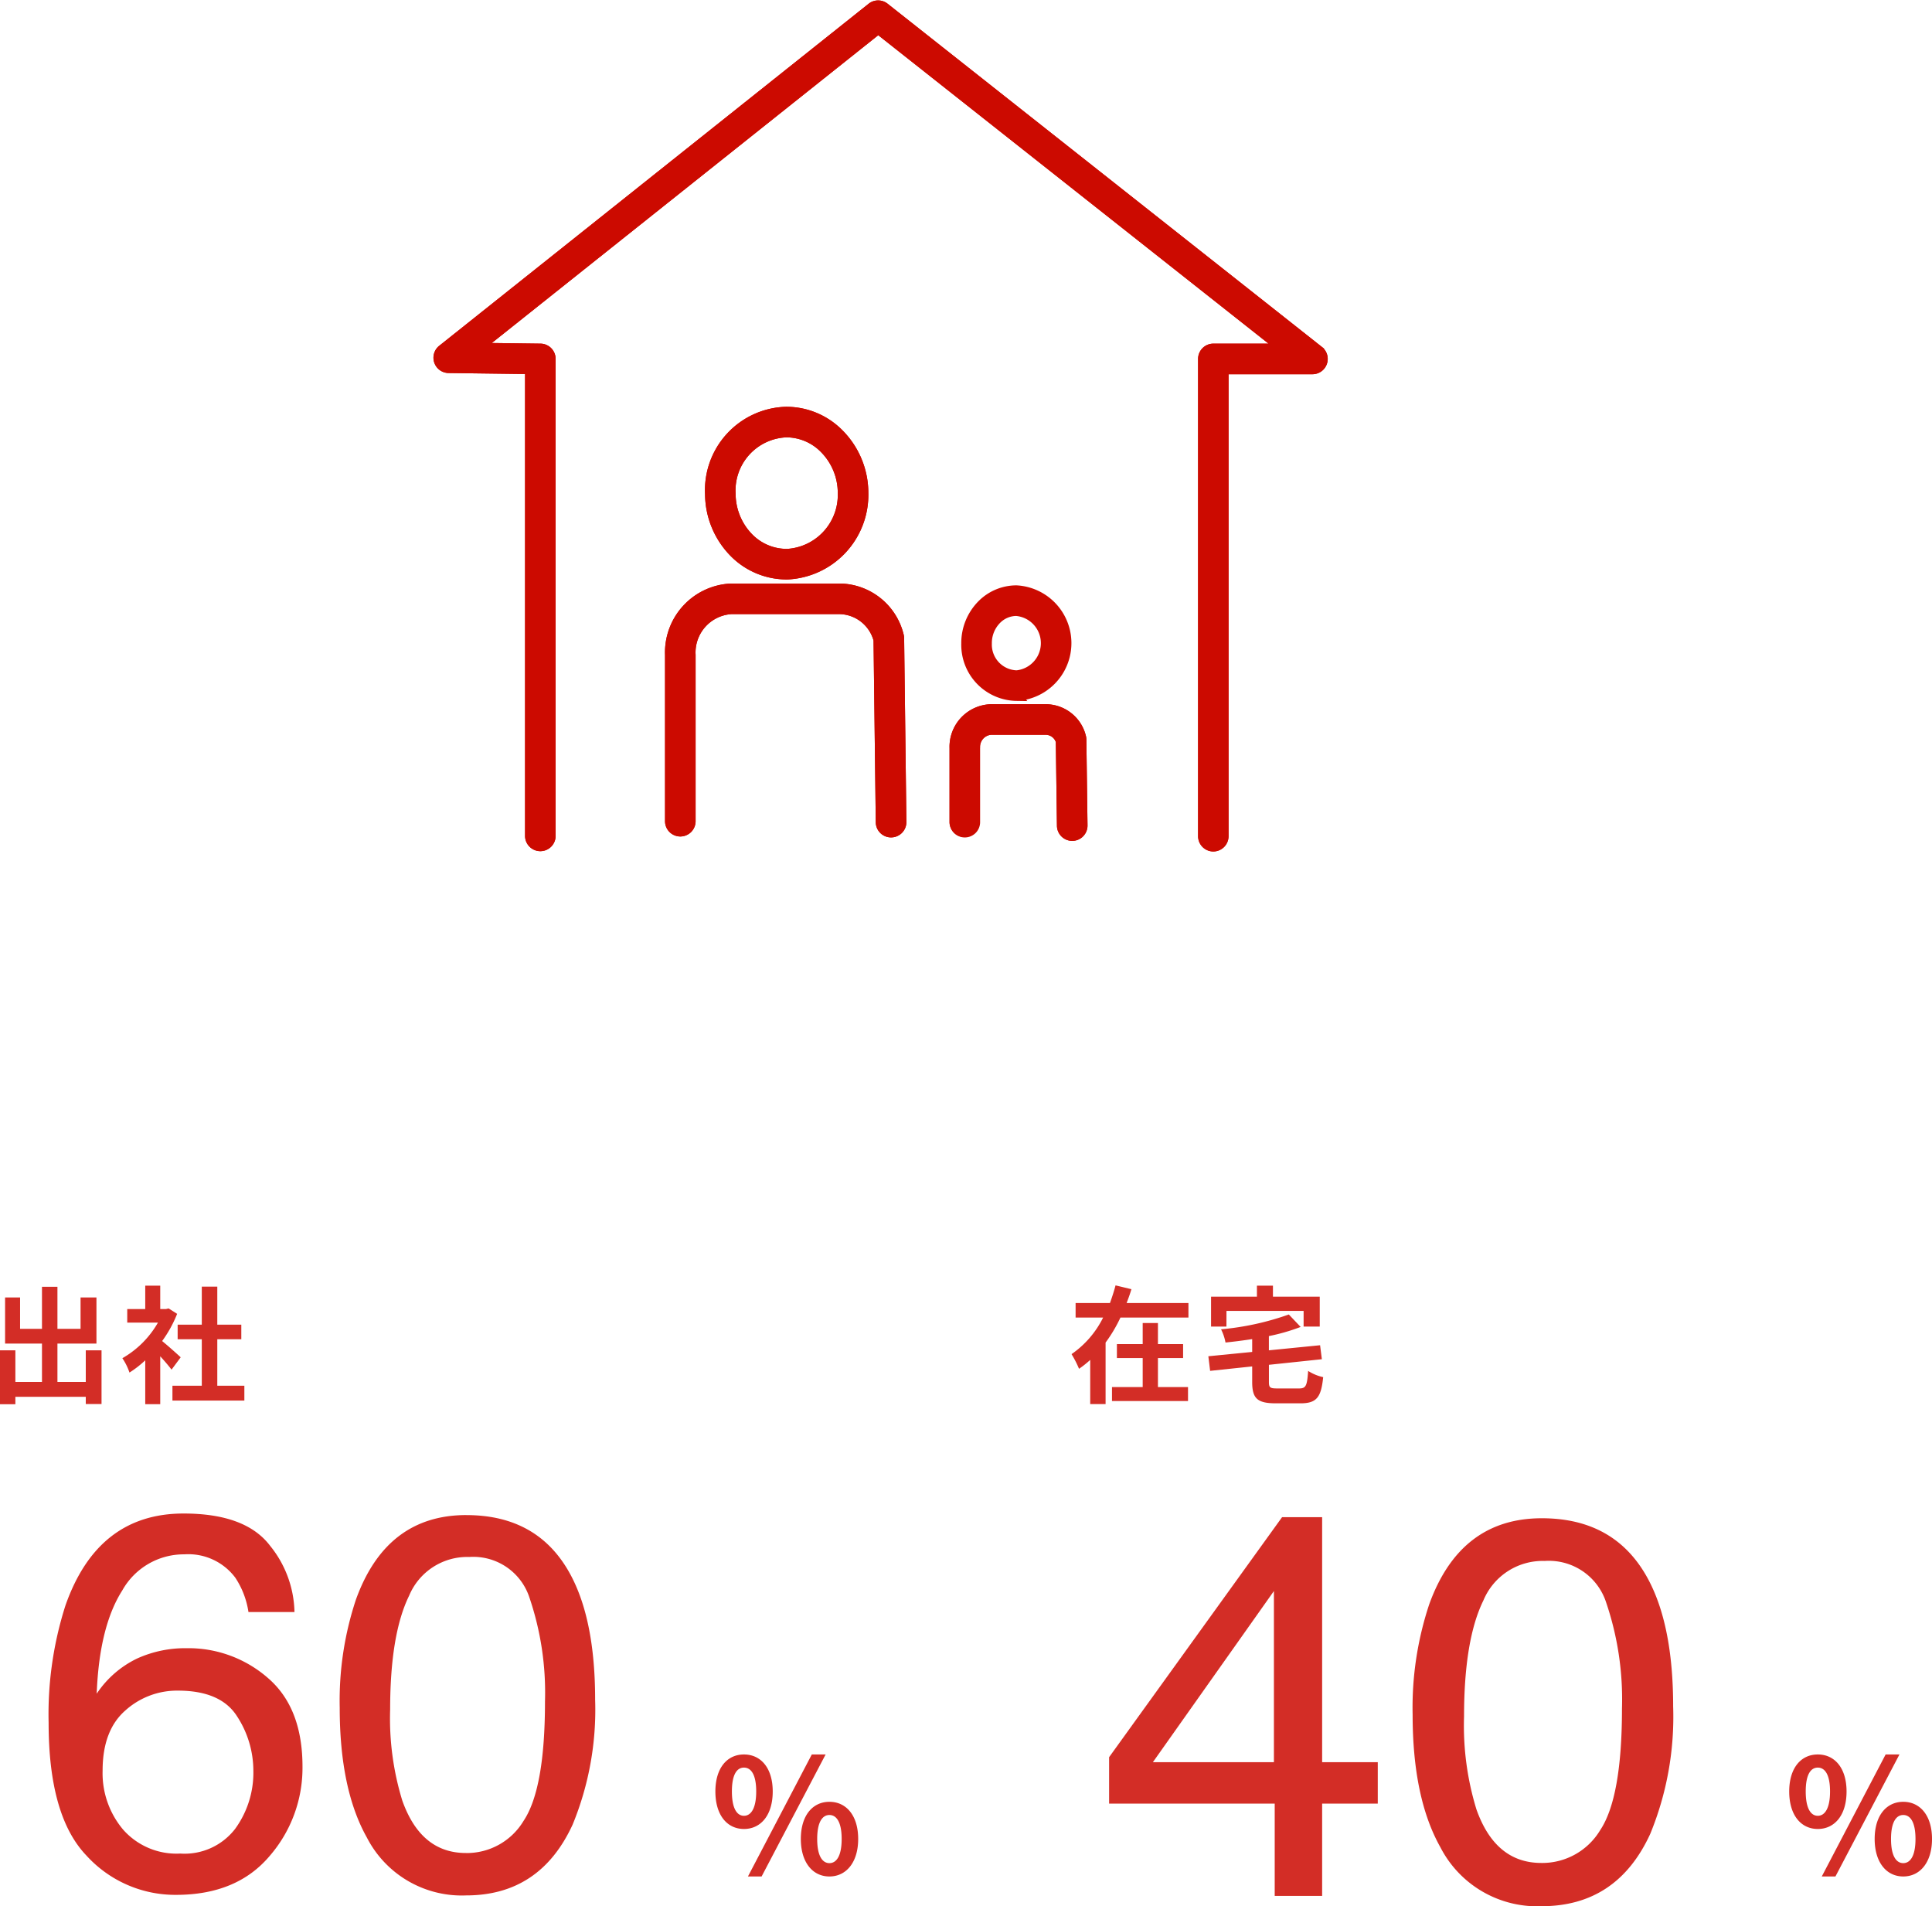
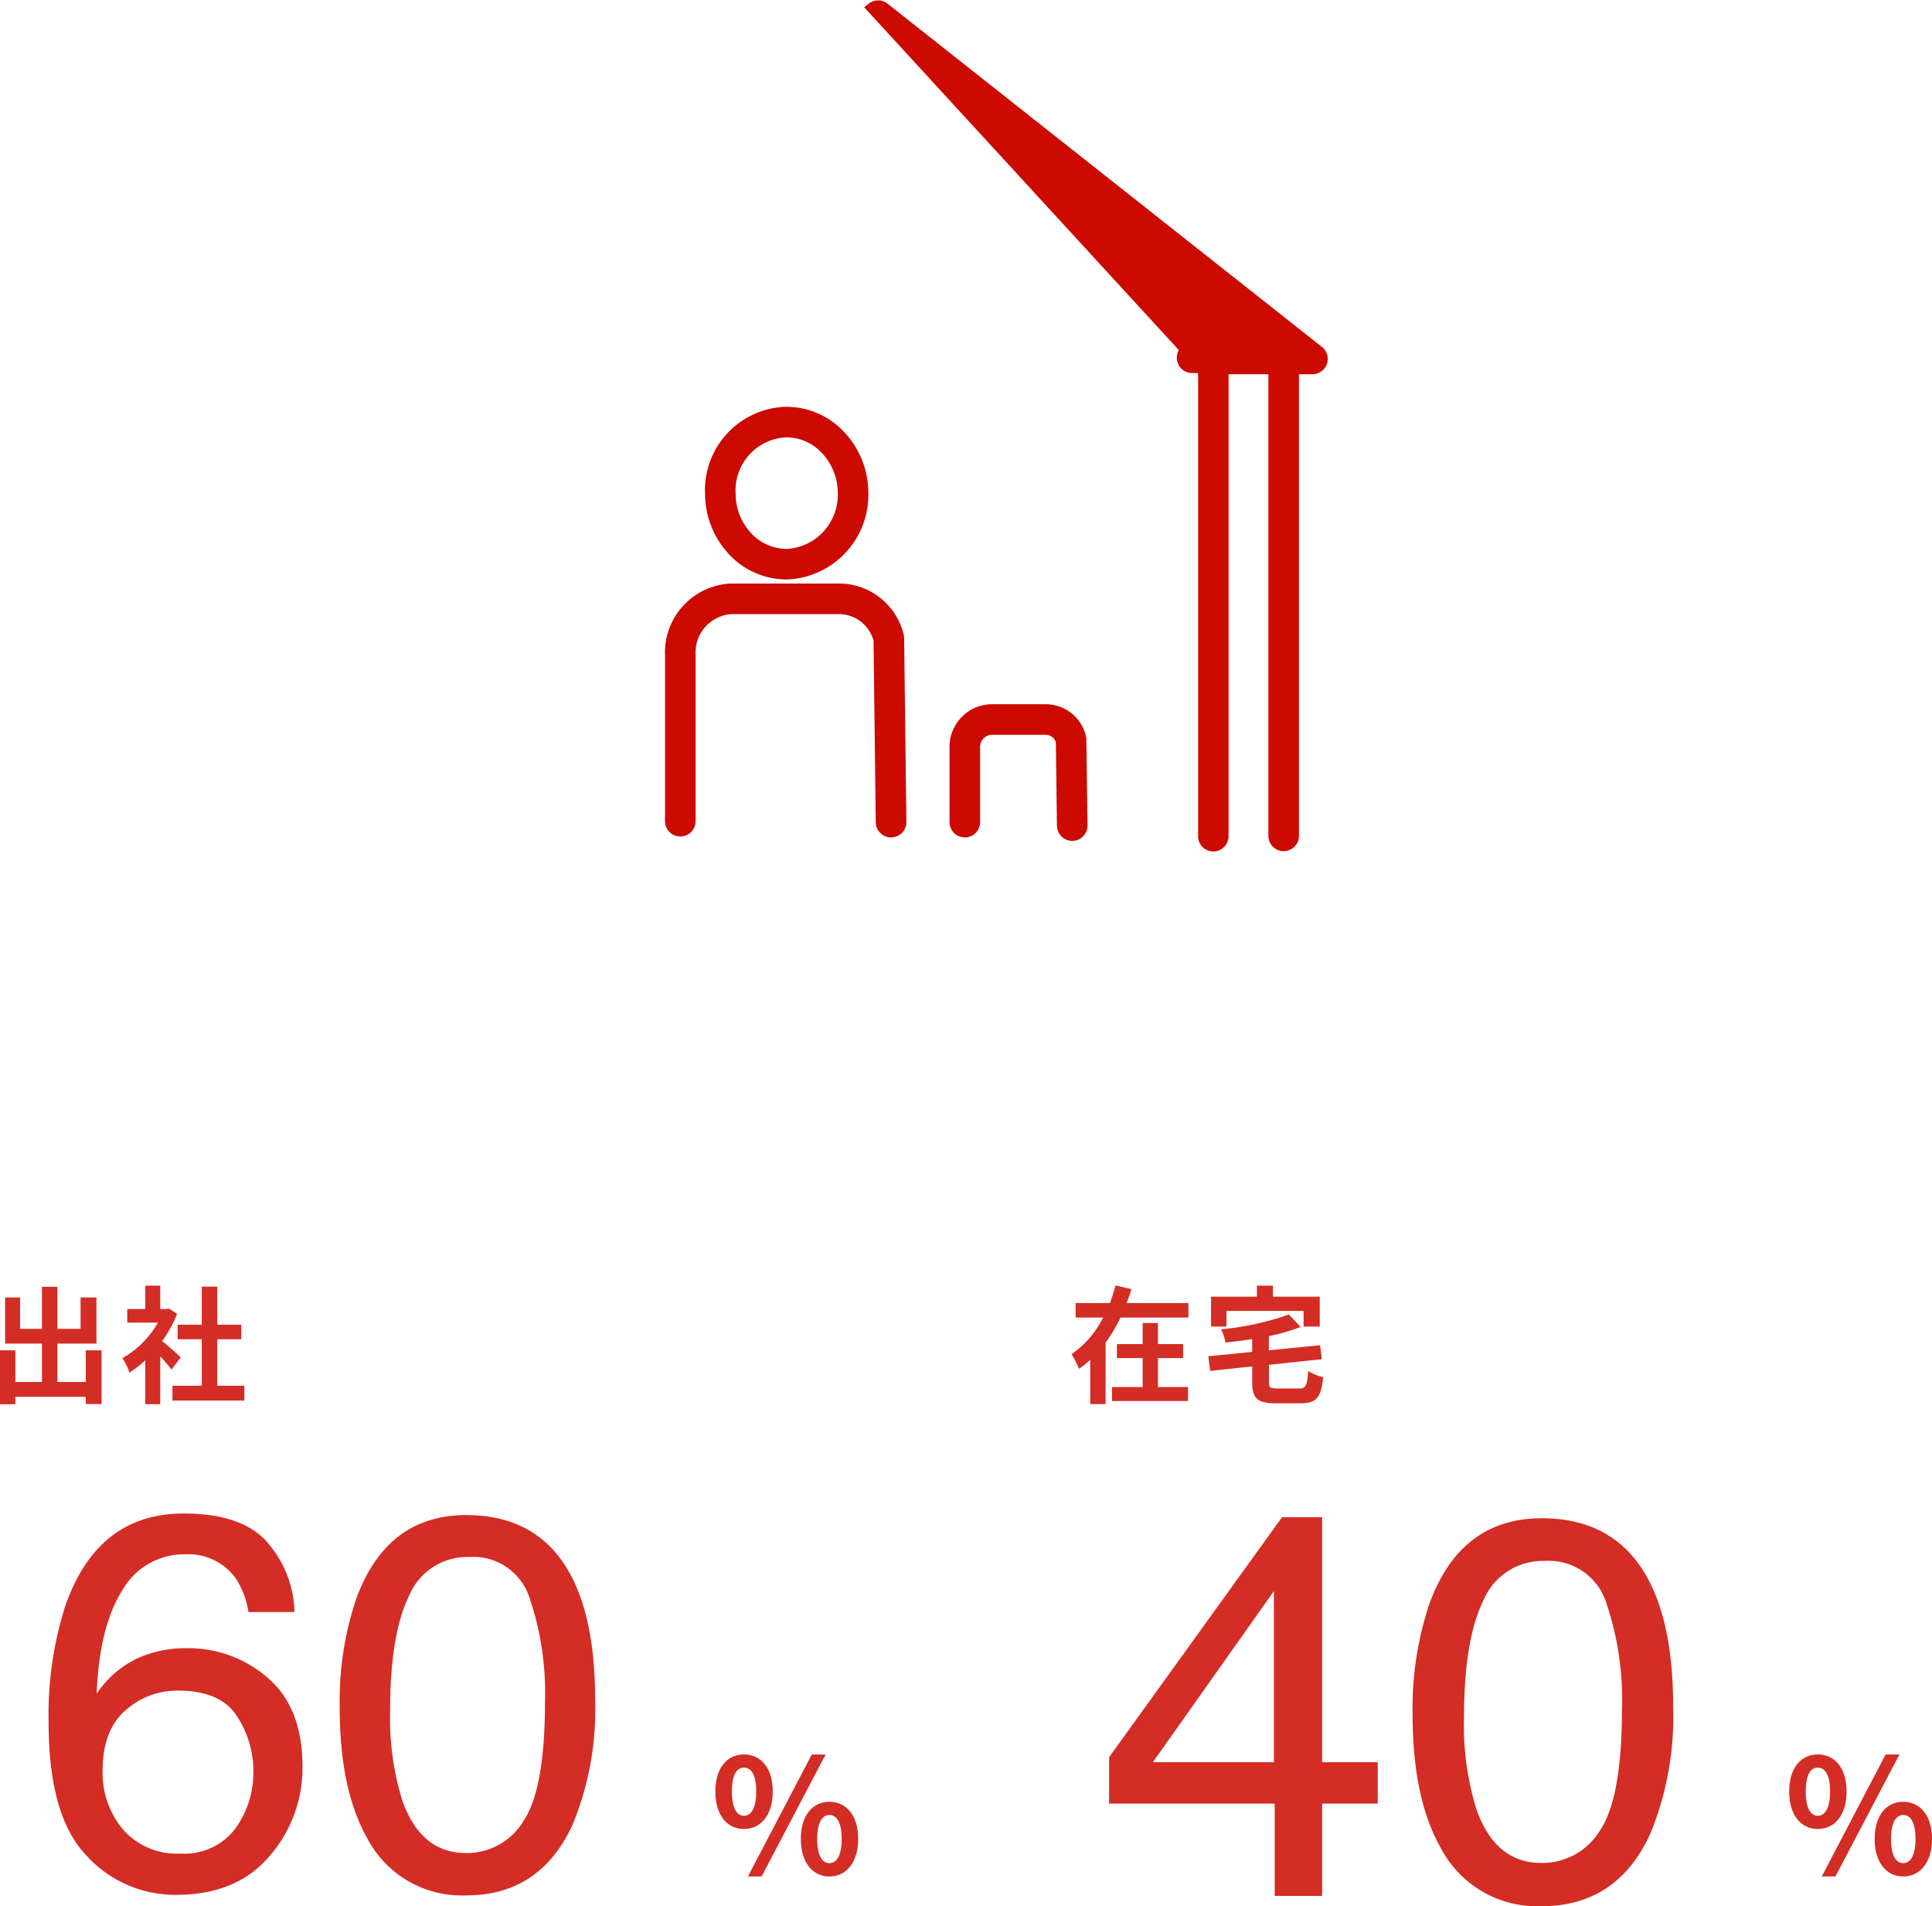
<svg xmlns="http://www.w3.org/2000/svg" width="182.448" height="179.986" viewBox="0 0 182.448 179.986">
  <path d="M74.273 54.214a6.935 6.935 0 0 1-4.852-2 7.882 7.882 0 0 1-2.339-5.559 7.378 7.378 0 0 1 7.131-7.746 6.948 6.948 0 0 1 4.981 2.064 7.884 7.884 0 0 1 2.308 5.568 7.5 7.5 0 0 1-7.09 7.671Zm-.04-13.418a5.515 5.515 0 0 0-5.264 5.841 5.984 5.984 0 0 0 1.766 4.224 5.069 5.069 0 0 0 3.638 1.465 5.61 5.61 0 0 0 5.242-5.783 5.982 5.982 0 0 0-1.748-4.228 5.089 5.089 0 0 0-3.583-1.52Zm-.01-.943ZM84.146 78.569a.944.944 0 0 1-.943-.932l-.211-17.224a3.907 3.907 0 0 0-3.645-2.927h-10.3a4.132 4.132 0 0 0-3.858 4.351v15.67a.944.944 0 1 1-1.887 0v-15.67a6.014 6.014 0 0 1 5.745-6.239h10.3a5.79 5.79 0 0 1 5.5 4.418.932.932 0 0 1 .035.243l.213 17.354a.944.944 0 0 1-.932.955ZM101.257 78.898a.944.944 0 0 1-.944-.931l-.106-7.98a1.523 1.523 0 0 0-1.4-1.106h-5.251a1.646 1.646 0 0 0-1.5 1.755v6.962a.944.944 0 1 1-1.887 0v-6.962a3.527 3.527 0 0 1 3.39-3.642h5.251a3.409 3.409 0 0 1 3.246 2.589.969.969 0 0 1 .035.242l.108 8.116a.943.943 0 0 1-.931.956Z" fill="#cc0a00" stroke="#cc0a00" />
-   <path d="M114.584 79.898a.943.943 0 0 1-.943-.943V33.89a.943.943 0 0 1 .943-.943h6.651l-38.3-30.259-37.9 30.181 6.005.078a.944.944 0 0 1 .931.943v45.065a.944.944 0 0 1-1.887 0V34.821l-7.717-.1a.943.943 0 0 1-.576-1.682L82.339.745a.944.944 0 0 1 1.173 0l41.014 32.406a.944.944 0 0 1-.584 1.684h-8.424v44.122a.943.943 0 0 1-.934.941Z" fill="#cc0a00" stroke="#cc0a00" />
-   <path d="M95.999 65.68a4.794 4.794 0 0 1-4.721-4.909 5.106 5.106 0 0 1 1.44-3.613 4.56 4.56 0 0 1 3.237-1.388h.026a4.963 4.963 0 0 1 .049 9.909h-.032Zm-.017-8.022h-.016a2.683 2.683 0 0 0-1.9.825 3.2 3.2 0 0 0-.9 2.271A2.929 2.929 0 0 0 96 63.794h.019a3.081 3.081 0 0 0-.037-6.135ZM74.273 54.214a6.935 6.935 0 0 1-4.852-2 7.882 7.882 0 0 1-2.339-5.559 7.378 7.378 0 0 1 7.131-7.746 6.948 6.948 0 0 1 4.981 2.064 7.884 7.884 0 0 1 2.308 5.568 7.5 7.5 0 0 1-7.09 7.671Zm-.04-13.418a5.515 5.515 0 0 0-5.264 5.841 5.984 5.984 0 0 0 1.766 4.224 5.069 5.069 0 0 0 3.638 1.465 5.61 5.61 0 0 0 5.242-5.783 5.982 5.982 0 0 0-1.748-4.228 5.089 5.089 0 0 0-3.583-1.52Zm-.01-.943ZM84.146 78.569a.944.944 0 0 1-.943-.932l-.211-17.224a3.907 3.907 0 0 0-3.645-2.927h-10.3a4.132 4.132 0 0 0-3.858 4.351v15.67a.944.944 0 1 1-1.887 0v-15.67a6.014 6.014 0 0 1 5.745-6.239h10.3a5.79 5.79 0 0 1 5.5 4.418.932.932 0 0 1 .035.243l.213 17.354a.944.944 0 0 1-.932.955ZM91.112 78.541a.943.943 0 0 1-.943-.944v-6.962a3.527 3.527 0 0 1 3.39-3.642h5.251a3.409 3.409 0 0 1 3.246 2.589.969.969 0 0 1 .035.242l.108 8.116a.943.943 0 0 1-.931.956h-.013a.944.944 0 0 1-.944-.931l-.106-7.98a1.523 1.523 0 0 0-1.4-1.106h-5.251a1.646 1.646 0 0 0-1.5 1.755" fill="#cc0a00" stroke="#cc0a00" />
-   <path d="M114.584 79.898a.943.943 0 0 1-.943-.943V33.89a.943.943 0 0 1 .943-.943h6.651l-38.3-30.259-37.9 30.181 6.005.078a.944.944 0 0 1 .931.943v45.065a.944.944 0 0 1-1.887 0V34.821l-7.717-.1a.943.943 0 0 1-.576-1.682L82.339.745a.944.944 0 0 1 1.173 0l41.014 32.406a.944.944 0 0 1-.584 1.684h-8.424v44.122a.943.943 0 0 1-.934.941Z" fill="#cc0a00" stroke="#cc0a00" />
+   <path d="M114.584 79.898a.943.943 0 0 1-.943-.943V33.89a.943.943 0 0 1 .943-.943h6.651a.944.944 0 0 1 .931.943v45.065a.944.944 0 0 1-1.887 0V34.821l-7.717-.1a.943.943 0 0 1-.576-1.682L82.339.745a.944.944 0 0 1 1.173 0l41.014 32.406a.944.944 0 0 1-.584 1.684h-8.424v44.122a.943.943 0 0 1-.934.941Z" fill="#cc0a00" stroke="#cc0a00" />
  <g fill="#d32d26">
    <path d="M70.257 172.694c1.59 0 2.715-1.3 2.715-3.54 0-2.22-1.125-3.495-2.715-3.495s-2.7 1.275-2.7 3.495c0 2.235 1.11 3.54 2.7 3.54Zm0-1.245c-.645 0-1.14-.66-1.14-2.3s.495-2.25 1.14-2.25 1.155.615 1.155 2.25-.51 2.3-1.155 2.3Zm.375 5.73h1.29l6.045-11.52h-1.305Zm7.695 0c1.575 0 2.715-1.32 2.715-3.54 0-2.235-1.14-3.51-2.715-3.51s-2.7 1.275-2.7 3.51c0 2.22 1.125 3.54 2.7 3.54Zm0-1.26c-.645 0-1.155-.645-1.155-2.28s.51-2.265 1.155-2.265 1.155.63 1.155 2.265-.51 2.28-1.155 2.28ZM8.1 127.499v2.988H5.424v-3.624h3.684v-4.356h-1.5v2.964H5.424v-3.972h-1.46v3.972H1.896v-2.964H.48v4.356h3.484v3.624H1.452v-2.988H0v5.088h1.452v-.7H8.1v.684h1.488v-5.072Zm8.964.66c-.252-.24-1.176-1.068-1.752-1.536a11.647 11.647 0 0 0 1.416-2.568l-.804-.512-.252.06h-.54v-2.208h-1.416v2.208h-1.7v1.28h2.9a9.026 9.026 0 0 1-3.36 3.36 5.72 5.72 0 0 1 .672 1.356 9.93 9.93 0 0 0 1.488-1.156v4.14h1.416v-4.52c.408.444.816.924 1.068 1.26Zm3.456 2.684v-4.388h2.268v-1.38H20.52v-3.588h-1.464v3.588h-2.28v1.38h2.28v4.388h-2.772v1.4h6.792v-1.4ZM17.335 142.908q5.859 0 8.167 3.04a10.252 10.252 0 0 1 2.307 6.262h-4.346a8.013 8.013 0 0 0-1.245-3.247 5.541 5.541 0 0 0-4.81-2.2 6.657 6.657 0 0 0-5.859 3.406q-2.173 3.406-2.417 9.753a9.555 9.555 0 0 1 3.809-3.32 10.982 10.982 0 0 1 4.688-.977 11.4 11.4 0 0 1 7.666 2.808q3.271 2.808 3.271 8.374a12.7 12.7 0 0 1-3.1 8.435q-3.102 3.673-8.84 3.673a11.334 11.334 0 0 1-8.471-3.72q-3.564-3.723-3.564-12.537a33.739 33.739 0 0 1 1.587-11.06q3.048-8.69 11.157-8.69Zm-.318 32.107a6.031 6.031 0 0 0 5.188-2.332 9.014 9.014 0 0 0 1.721-5.508 9.412 9.412 0 0 0-1.538-5.115q-1.538-2.429-5.591-2.429a7.289 7.289 0 0 0-4.971 1.884q-2.136 1.88-2.136 5.664a8.26 8.26 0 0 0 1.941 5.579 6.72 6.72 0 0 0 5.386 2.257Zm27.026-31.958q6.787 0 9.814 5.591 2.344 4.321 2.344 11.841a28.513 28.513 0 0 1-2.123 11.789q-3.076 6.689-10.059 6.689a10.072 10.072 0 0 1-9.375-5.469q-2.563-4.565-2.563-12.256a30.281 30.281 0 0 1 1.538-10.227q2.881-7.961 10.425-7.961Zm-.049 31.909a6.254 6.254 0 0 0 5.445-3.03q2.027-3.027 2.027-11.279a27.868 27.868 0 0 0-1.465-9.8 5.574 5.574 0 0 0-5.688-3.845 5.947 5.947 0 0 0-5.676 3.65q-1.794 3.65-1.794 10.754a26.409 26.409 0 0 0 1.147 8.594q1.757 4.953 6.005 4.953Z" />
  </g>
  <g fill="#d32d26">
    <path d="M171.664 172.694c1.59 0 2.715-1.3 2.715-3.54 0-2.22-1.125-3.495-2.715-3.495s-2.7 1.275-2.7 3.495c0 2.235 1.11 3.54 2.7 3.54Zm0-1.245c-.645 0-1.14-.66-1.14-2.3s.495-2.25 1.14-2.25 1.155.615 1.155 2.25-.51 2.3-1.155 2.3Zm.375 5.73h1.29l6.045-11.52h-1.305Zm7.695 0c1.575 0 2.715-1.32 2.715-3.54 0-2.235-1.14-3.51-2.715-3.51s-2.7 1.275-2.7 3.51c0 2.22 1.125 3.54 2.7 3.54Zm0-1.26c-.645 0-1.155-.645-1.155-2.28s.51-2.265 1.155-2.265 1.155.63 1.155 2.265-.51 2.28-1.155 2.28ZM109.35 128.231h2.376v-1.32h-2.376v-1.992h-1.44v1.992h-2.436v1.32h2.436v2.736h-2.9v1.32h7.18v-1.32h-2.84Zm-2.96-5.196c.168-.432.324-.864.456-1.308l-1.5-.36c-.144.552-.324 1.1-.528 1.668h-3.244v1.368h2.6a9.094 9.094 0 0 1-2.984 3.456 9.977 9.977 0 0 1 .708 1.384 9.011 9.011 0 0 0 1.056-.84v4.172h1.452v-5.808a13.793 13.793 0 0 0 1.404-2.364h6.42v-1.368Zm9.432.744h7.284v1.476h1.524v-2.82h-4.42v-1.044h-1.512v1.044h-4.332v2.82h1.452Zm4.824 7.32c-.708 0-.816-.072-.816-.612v-1.62l5-.528-.168-1.32-4.836.48v-1.344a18.555 18.555 0 0 0 3-.864l-1.116-1.176a26.043 26.043 0 0 1-6.4 1.4 4.639 4.639 0 0 1 .42 1.248c.816-.084 1.668-.192 2.52-.324v1.212l-4.14.408.168 1.38 3.972-.42v1.488c.004 1.536.484 1.996 2.24 1.996h2.316c1.512 0 1.956-.54 2.148-2.472a4.258 4.258 0 0 1-1.42-.588c-.1 1.4-.2 1.656-.852 1.656ZM120.302 166.39v-16.162l-11.431 16.162Zm.075 12.625v-8.716h-15.639v-4.384l16.333-22.66h3.785v23.134h5.254v3.91h-5.254v8.716Zm25.226-35.66q6.923 0 10.011 5.7 2.39 4.41 2.39 12.08a29.083 29.083 0 0 1-2.166 12.028q-3.138 6.823-10.26 6.823a10.274 10.274 0 0 1-9.562-5.578q-2.615-4.657-2.615-12.5a30.887 30.887 0 0 1 1.57-10.435q2.937-8.118 10.632-8.118Zm-.05 32.547a6.379 6.379 0 0 0 5.554-3.087q2.064-3.089 2.064-11.506a28.425 28.425 0 0 0-1.494-10 5.685 5.685 0 0 0-5.8-3.922 6.066 6.066 0 0 0-5.79 3.723q-1.83 3.723-1.83 10.969a26.938 26.938 0 0 0 1.17 8.766q1.793 5.057 6.126 5.057Z" />
  </g>
</svg>